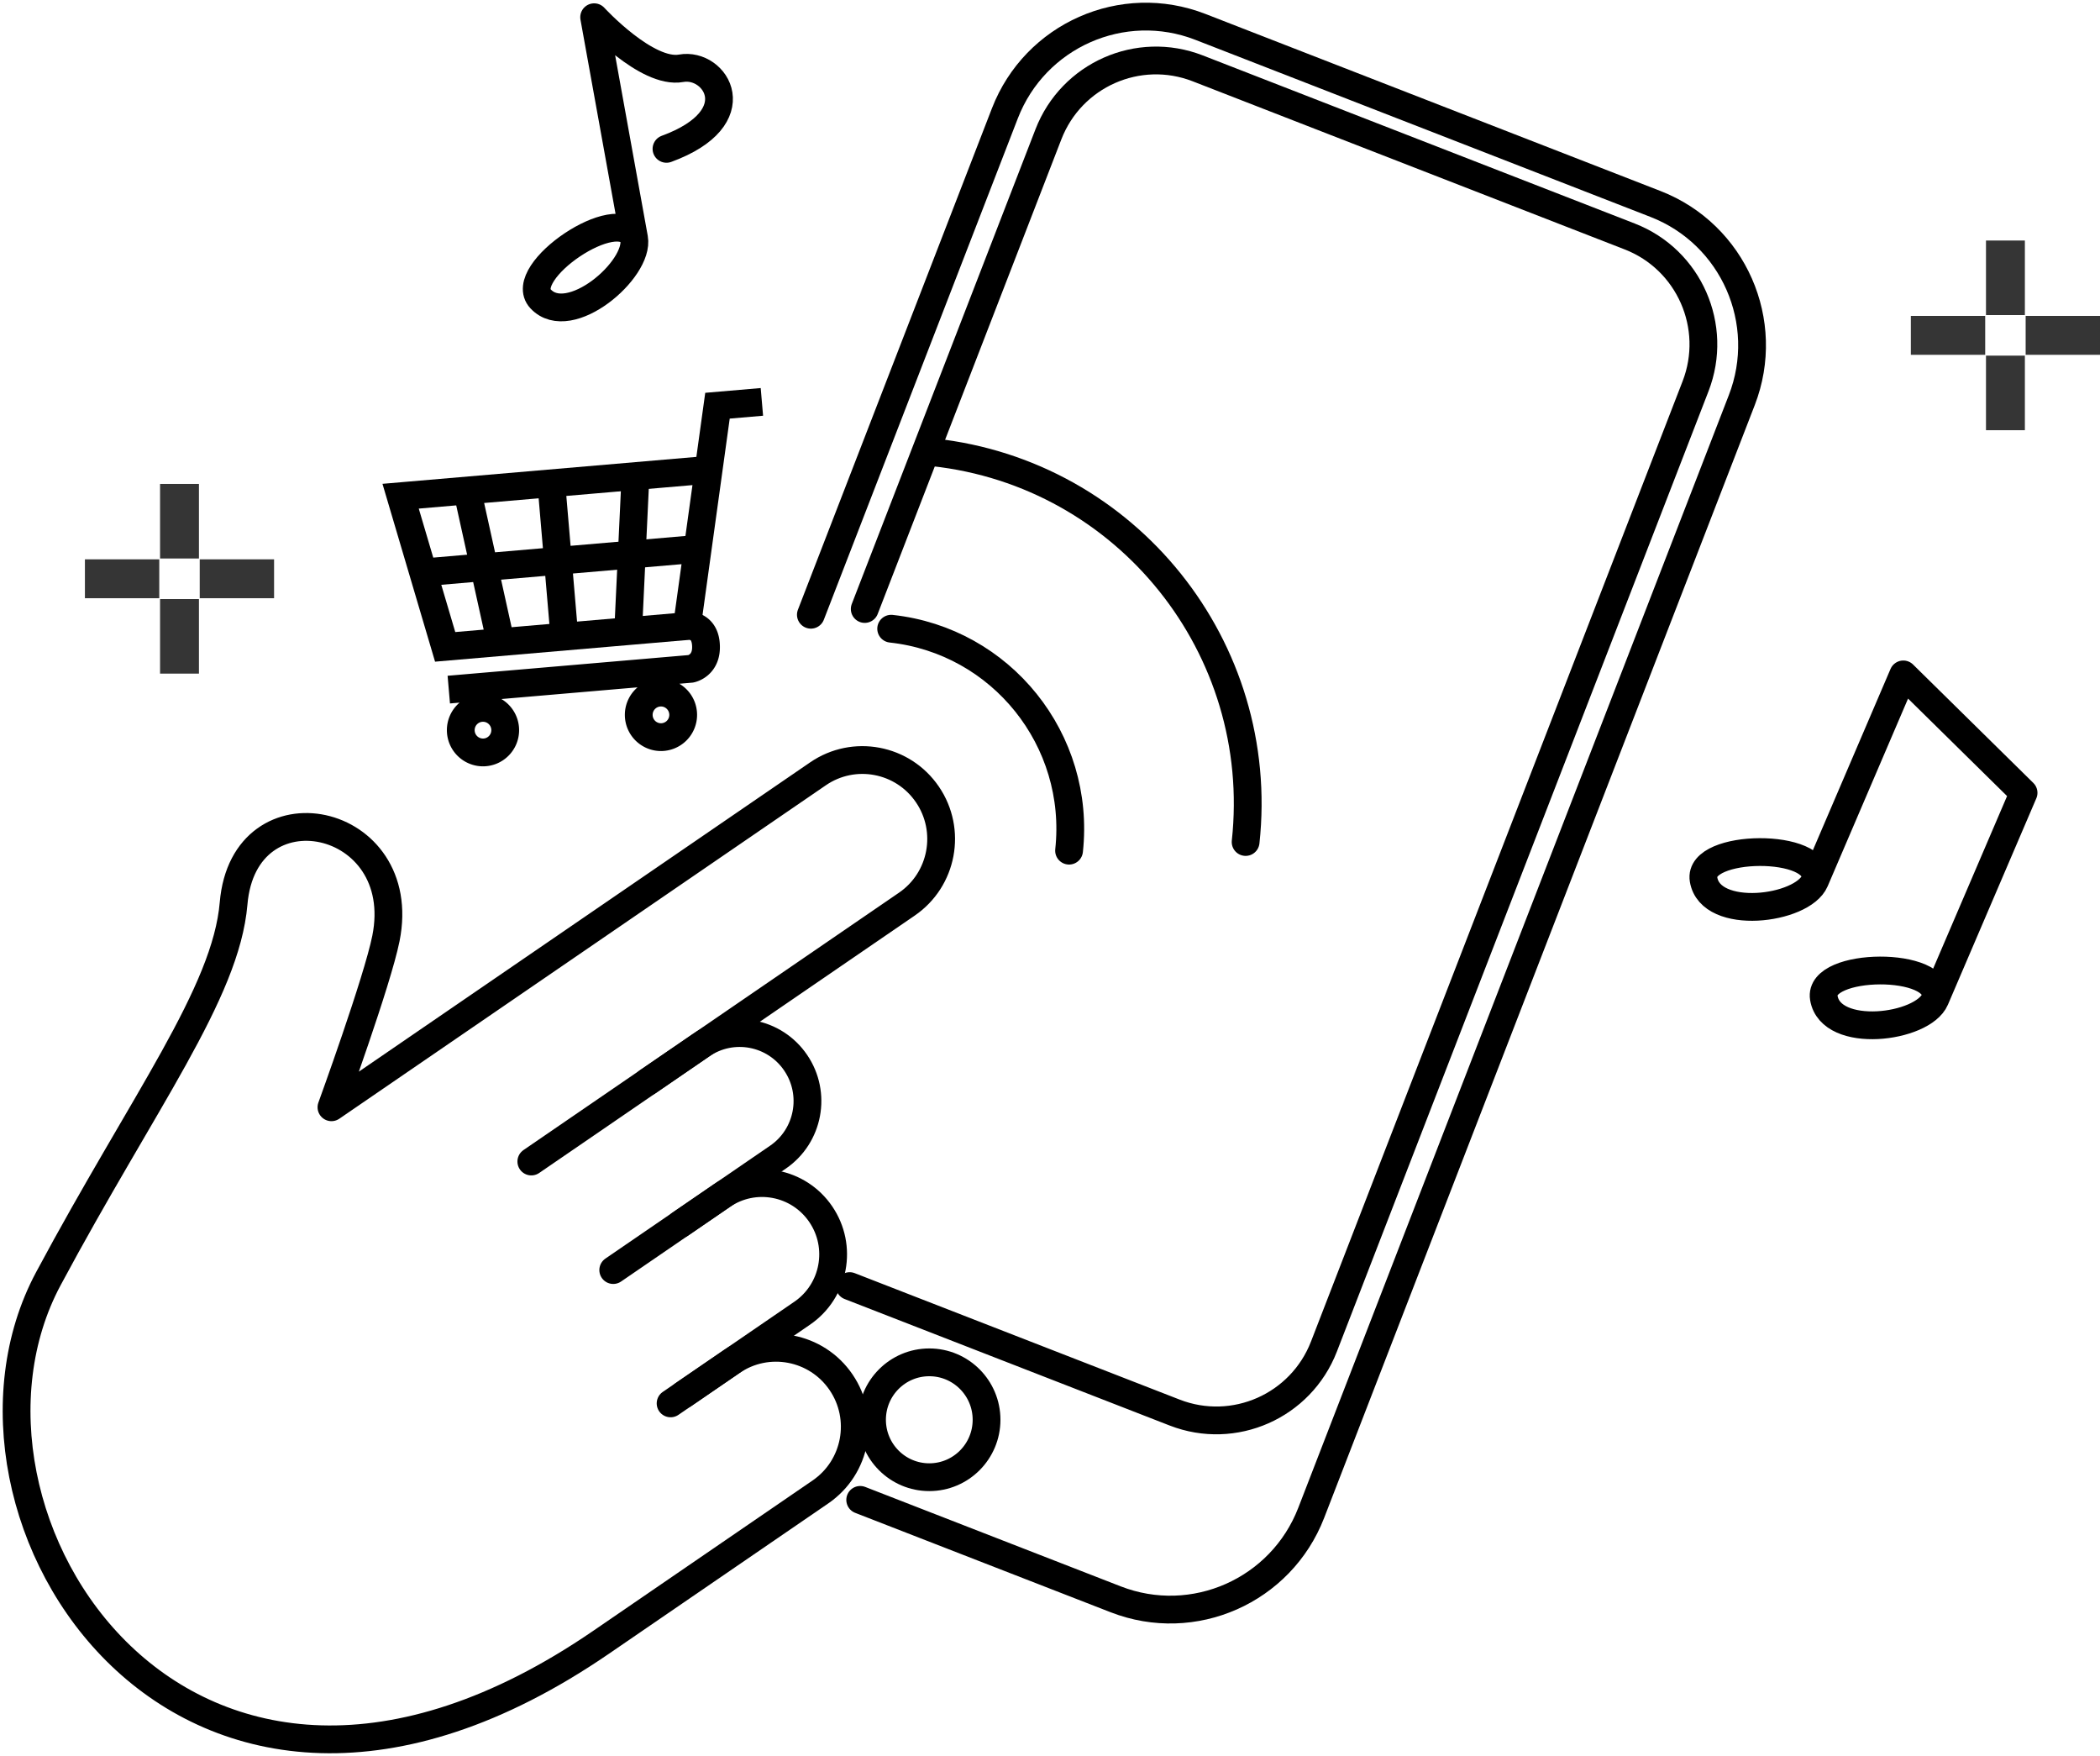
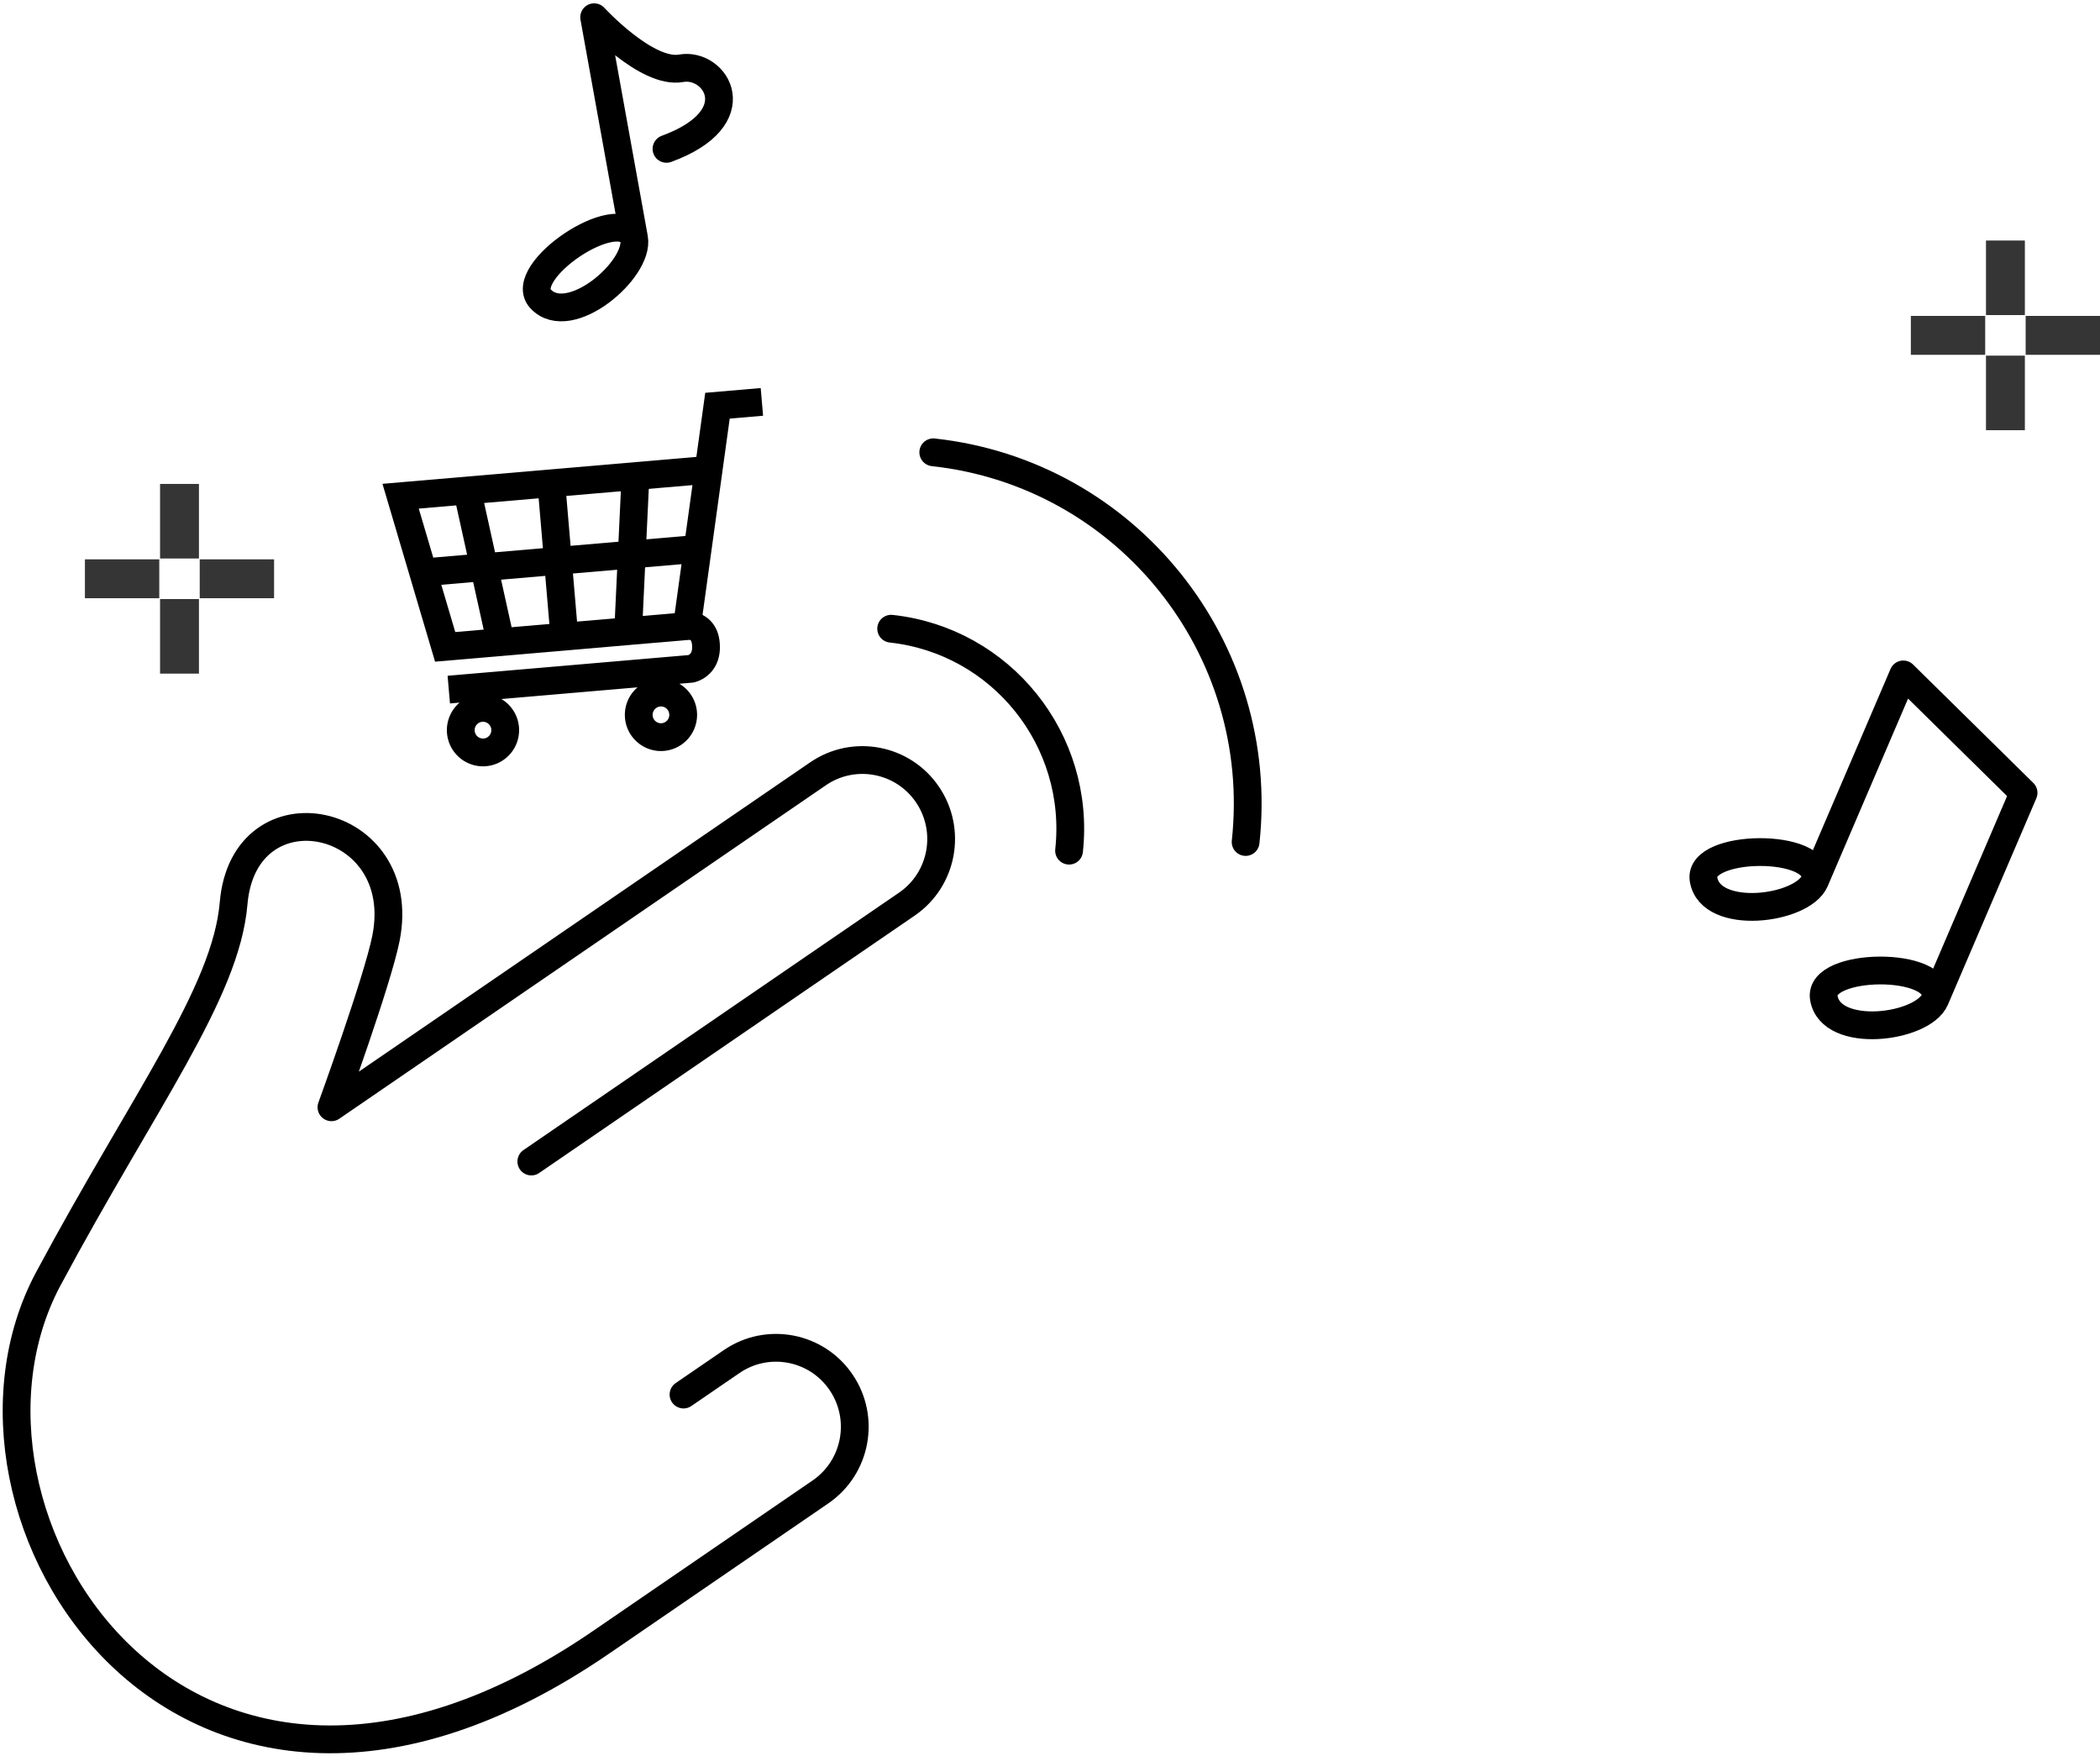
<svg xmlns="http://www.w3.org/2000/svg" width="378" height="316" viewBox="0 0 378 316" fill="none">
  <path d="M360.977 56.7V43.284m0 34.136V64m3.64-3.649H378m-34.047 0h13.383M32.31 100.506V87.088m0 34.136v-13.418m3.64-3.65h13.383m-34.048 0h13.383" stroke="#353535" stroke-width="7" stroke-miterlimit="10" />
-   <path d="M145.957 110.628l34.921-90.23c5.436-14.041 21.196-21.006 35.201-15.557l81.923 31.871c14.005 5.45 20.956 21.252 15.52 35.293l-77.503 200.243c-5.435 14.041-21.196 21.01-35.201 15.56l-45.982-17.889" stroke="#000" stroke-width="5" stroke-linecap="round" stroke-linejoin="round" />
-   <path d="M155.651 109.594l33.06-85.415C192.86 13.456 204.892 8.14 215.587 12.3l77.766 30.257c10.695 4.16 15.997 16.224 11.848 26.946L238.31 242.322c-4.149 10.722-16.181 16.038-26.876 11.879l-58.495-22.759m14.332 34.393c5.693 0 10.308-4.628 10.308-10.336s-4.615-10.335-10.308-10.335c-5.694 0-10.309 4.627-10.309 10.335 0 5.708 4.615 10.336 10.309 10.336zm-56.889-37.278l29.643-20.312c5.566-3.812 6.991-11.425 3.188-17.005-3.802-5.58-11.395-7.009-16.961-3.196l-9.655 6.618" stroke="#000" stroke-width="5" stroke-linecap="round" stroke-linejoin="round" />
-   <path d="M120.707 252.551l23.683-16.228c5.834-3.997 7.329-11.977 3.342-17.825-3.987-5.849-11.946-7.349-17.779-3.351l-7.503 5.142" stroke="#000" stroke-width="5" stroke-linecap="round" stroke-linejoin="round" />
  <path d="M123.033 250.96l8.659-5.931c6.459-4.428 15.28-2.766 19.693 3.714 4.416 6.476 2.759 15.319-3.704 19.743l-39.519 27.08c-75.082 51.445-122.119-23.157-99.459-65.45 17.142-31.993 31.97-51.374 33.343-67.538 1.874-22.076 31.86-15.857 27.42 6.306-1.54 7.68-9.805 30.379-9.805 30.379l87.579-60.008c6.459-4.428 15.28-2.767 19.692 3.713 4.417 6.476 2.76 15.32-3.704 19.744l-67.591 46.314m72.351-127.629c34.838 3.8 60.01 35.198 56.223 70.127m-63.801-38.382c19.842 2.162 34.182 20.047 32.021 39.941M114.102 42.707c-2.744-6.318-21.267 6.27-16.8 11.073 5.184 5.573 17.847-5.284 16.831-10.9l-7.187-39.779s9.462 10.312 15.662 9.187c6.199-1.124 12.682 8.887-2.641 14.5m206.781 131.559c1.192-6.788-21.185-6.547-20.106-.067 1.251 7.518 17.791 5.474 20.035.233 2.243-5.241 15.917-37.147 15.917-37.147l21.649 21.31s-13.67 31.91-15.918 37.147c-2.247 5.237-18.783 7.285-20.034-.233-1.079-6.479 21.298-6.716 20.105.068" stroke="#000" stroke-width="5" stroke-linecap="round" stroke-linejoin="round" />
  <path d="M127.406 84.554l-55.295 4.744 8.018 27.111 43.526-3.737 5.491-39.661 7.994-.687m-11.765 26.465l-48.049 4.124m21.909-15.94l2.357 27.593M84.089 88.272l6.03 27.281" stroke="#000" stroke-width="5" stroke-miterlimit="10" />
  <path d="M80.782 124.101l43.581-3.742s3.031-.568 2.696-4.487c-.334-3.918-3.932-3.319-3.932-3.319m-8.742-26.883l-1.318 27.914m5.907 19.072a4.004 4.004 0 003.999-4.009c0-2.215-1.79-4.01-3.999-4.01a4.005 4.005 0 00-3.999 4.01 4.004 4.004 0 003.999 4.009zm-32.036 2.751c2.209 0 4-1.795 4-4.009a4.005 4.005 0 00-4-4.01 4.005 4.005 0 00-3.999 4.01 4.004 4.004 0 004 4.009z" stroke="#000" stroke-width="5" stroke-miterlimit="10" />
</svg>